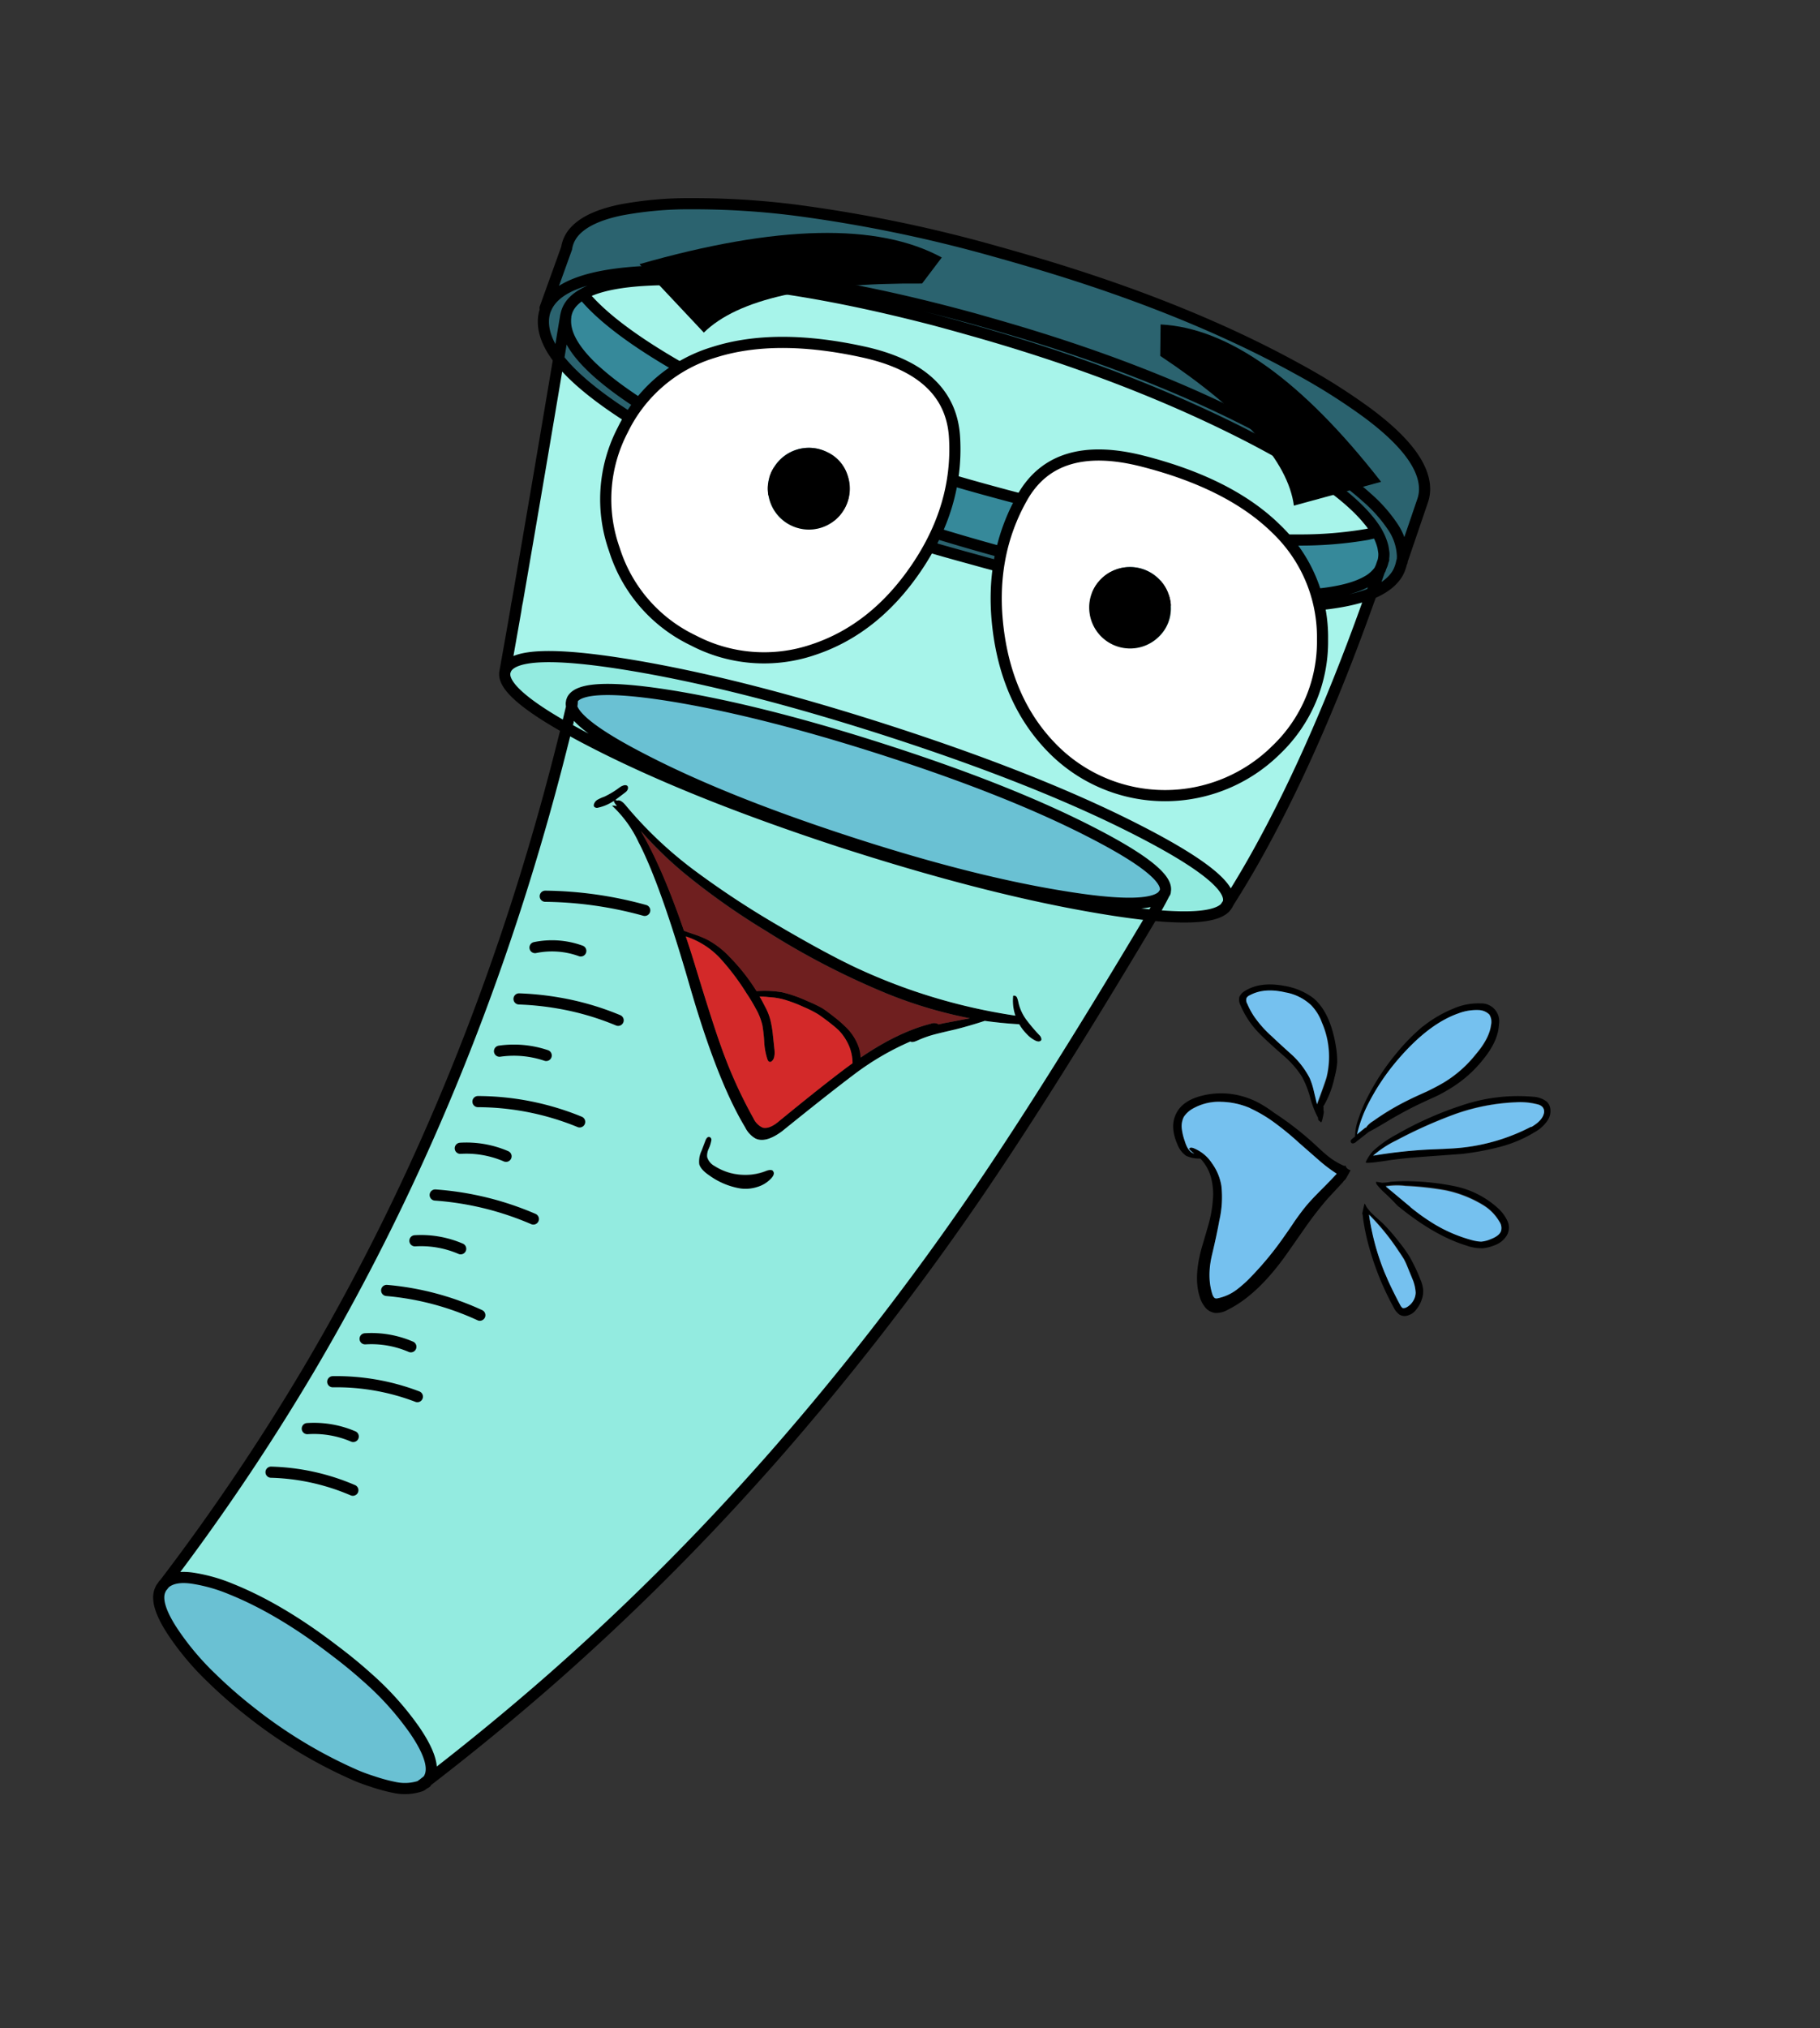
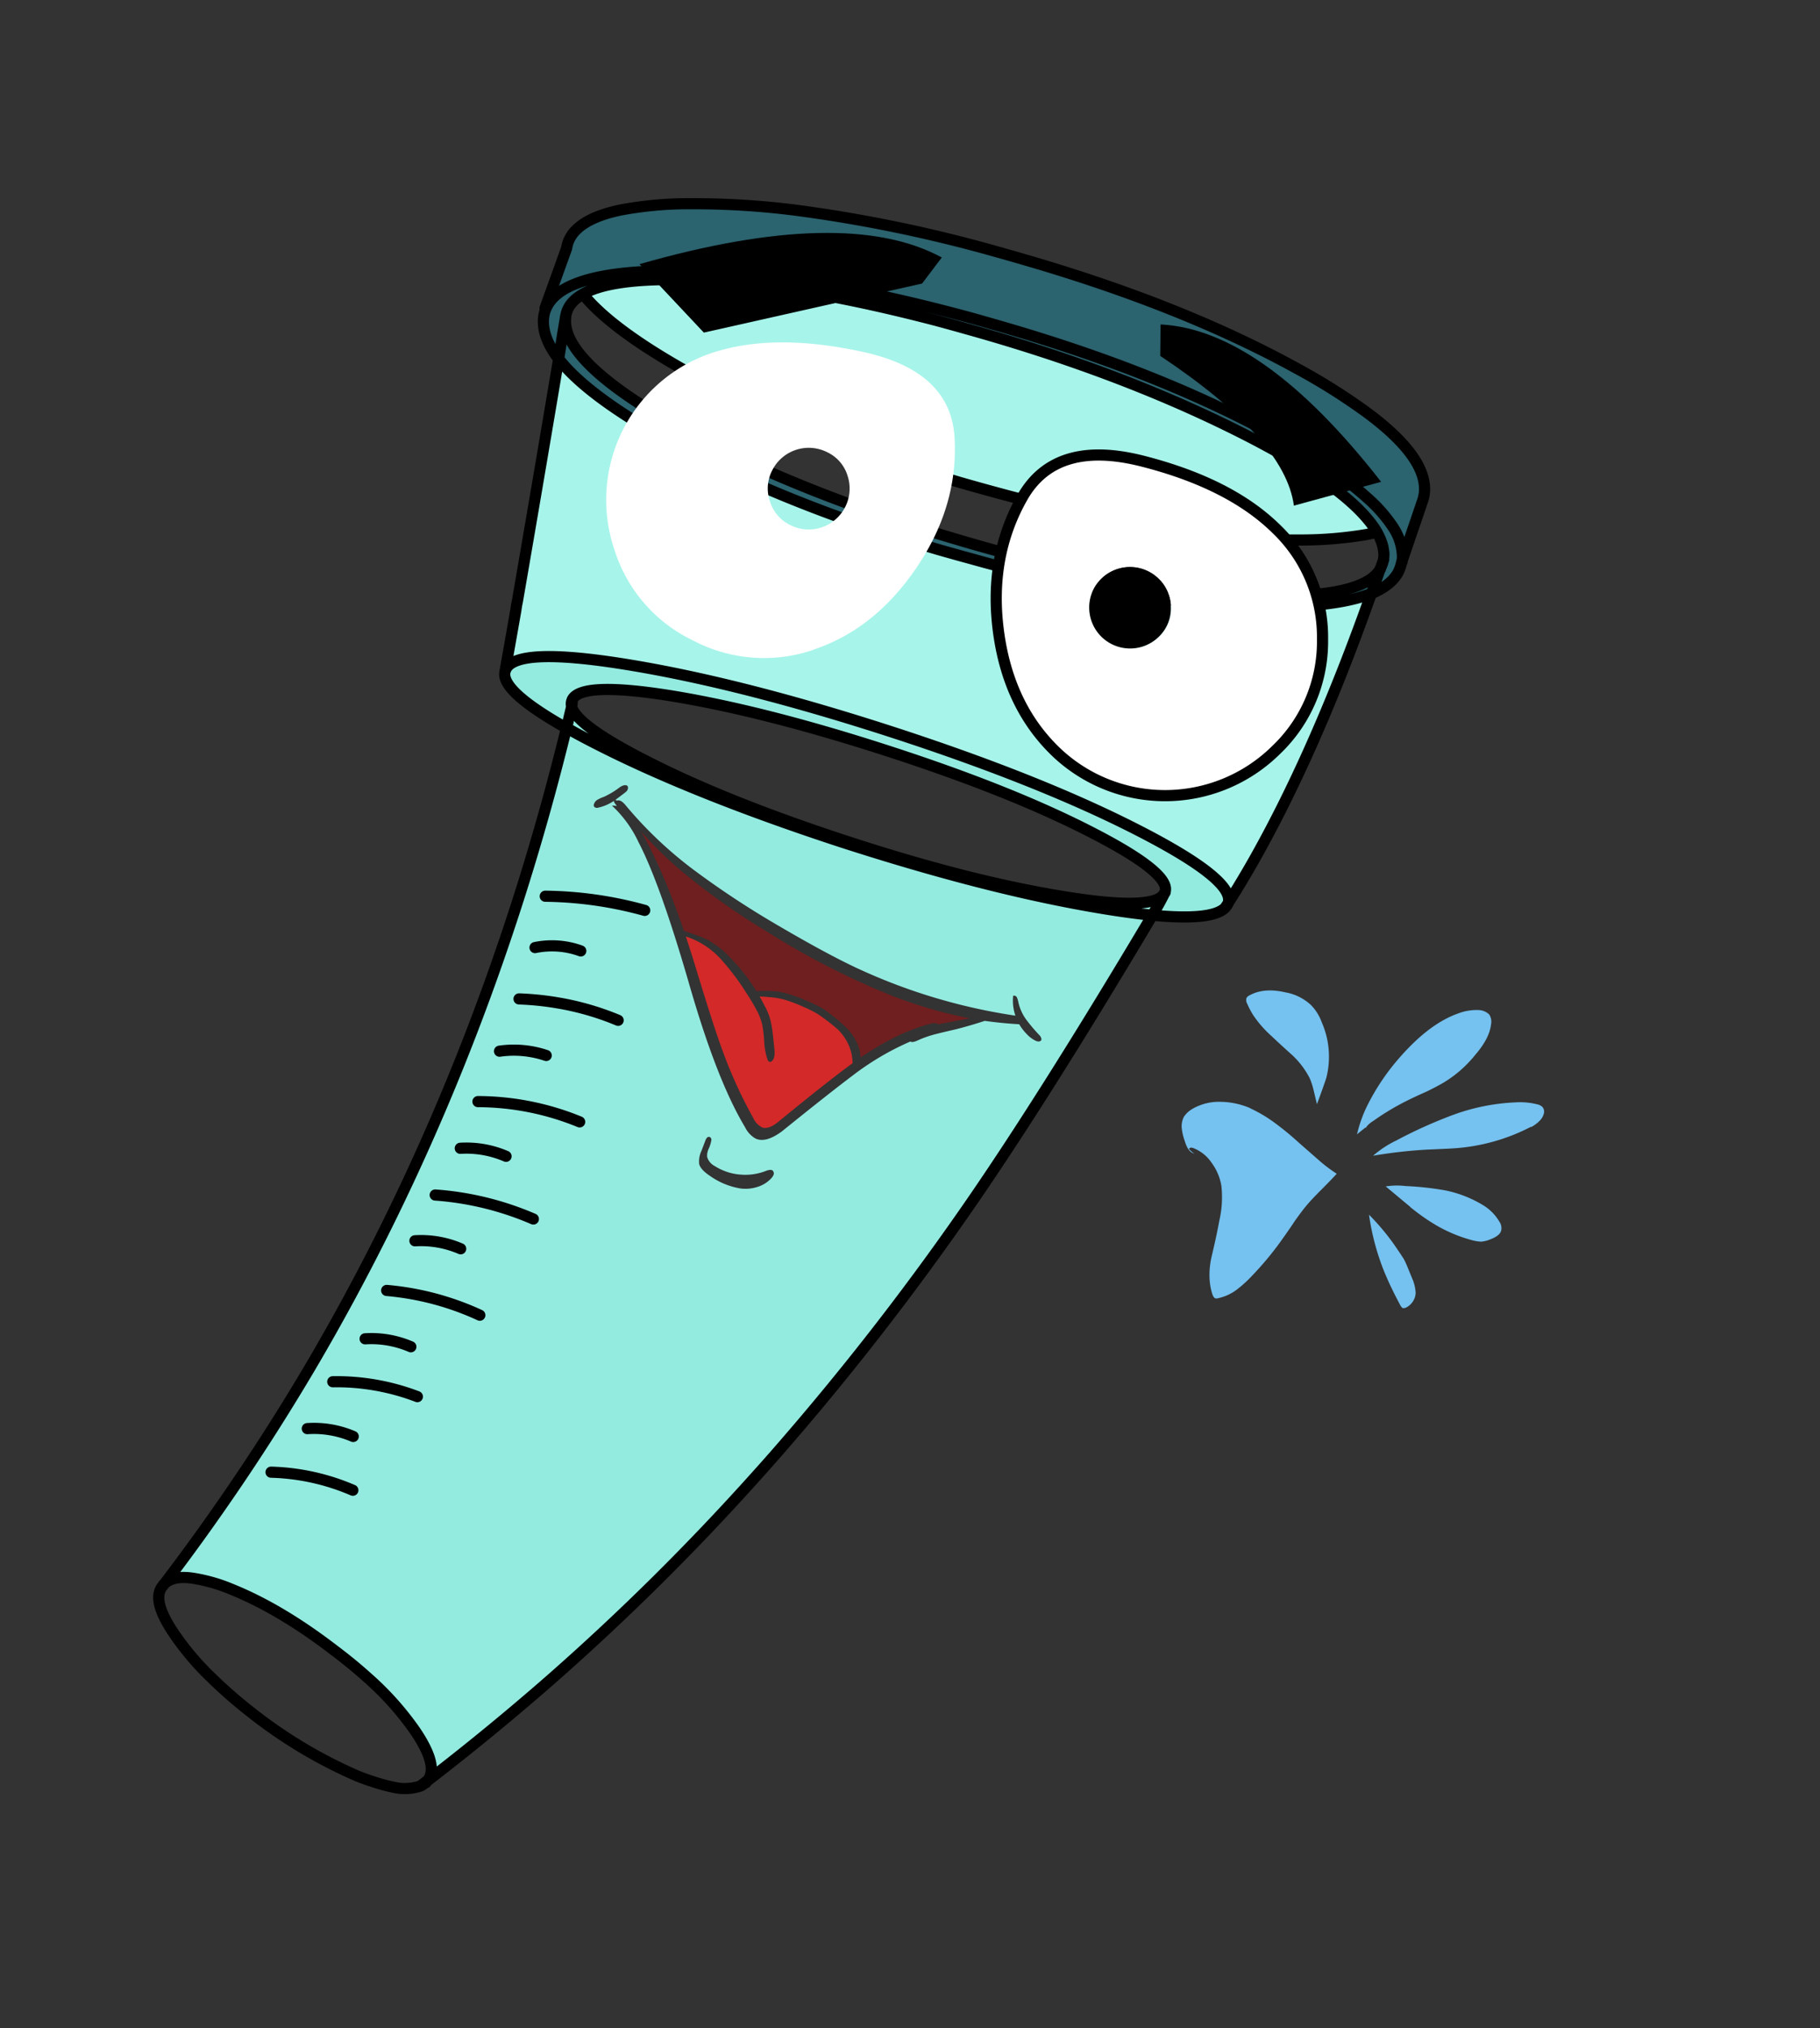
<svg xmlns="http://www.w3.org/2000/svg" id="Capa_1" data-name="Capa 1" viewBox="0 0 489.5 545.19">
  <rect x="0" y="0" width="489.5" height="545.19" fill="#333333" stroke="none" />
  <defs>
    <style>.cls-1{fill:#75c1ef;}.cls-2{fill:#6ac1d3;}.cls-3{fill:#93ebe0;}.cls-4{fill:#d32929;}.cls-5{fill:#6f1f1f;}.cls-6{fill:#2b636f;}.cls-7{fill:#a7f4ea;}.cls-8{fill:#36899a;}.cls-9{fill:none;stroke:#000;stroke-linecap:round;stroke-linejoin:round;stroke-width:3px;}.cls-10{fill:#fff;}</style>
  </defs>
  <title>02</title>
  <g id="Layer0_20_FILL" data-name="Layer0 20 FILL">
-     <path d="M354.5,308.41c-1.3-1.2-2.28-2.08-2.95-2.65a83.26,83.26,0,0,0-8.8-6.6,34.57,34.57,0,0,0-4.25-2.75,22.16,22.16,0,0,0-7.3-2.35,21.36,21.36,0,0,0-7.7.4q-5.25,1.25-7.05,4.65-1.95,3.56.25,8.55a6.53,6.53,0,0,0,2.3,3,8.31,8.31,0,0,0,3.25.75,4,4,0,0,0,.6,0,11.93,11.93,0,0,1,2.7,4.55,17.09,17.09,0,0,1,.65,6.6,32.51,32.51,0,0,1-1.15,6.5q-.6,2.14-1.85,6.35-2.2,7.91-.55,13.1a7.91,7.91,0,0,0,1.5,2.9,4.13,4.13,0,0,0,2.7,1.5,6.2,6.2,0,0,0,3.35-.85q7.55-3.71,14.9-13.65.4-.51,5.8-8.25a94.41,94.41,0,0,1,6.2-8l4-4.3a4.91,4.91,0,0,1,.8-.9q.5-.85,1.35-2.4a2.14,2.14,0,0,1-.8-.4,1.83,1.83,0,0,1-.6-.9.16.16,0,0,1-.1.05.36.36,0,0,0-.15.1,18.14,18.14,0,0,1-4.05-2.35c-.87-.67-1.88-1.55-3.05-2.65m-26.2-12.25a20.84,20.84,0,0,1,7.95,1.7,37.37,37.37,0,0,1,6.85,4.1,77.26,77.26,0,0,1,6.25,5.15l5.2,4.55a40.35,40.35,0,0,0,5,3.8h-.05q-1.2,1.35-4.2,4.35-2.74,2.74-4.1,4.4c-.87,1.06-1.87,2.4-3,4q-.9,1.4-2.85,4.15a85.11,85.11,0,0,1-8.65,10.55,32.71,32.71,0,0,1-4.15,3.75,12.76,12.76,0,0,1-5,2.25,1.29,1.29,0,0,1-.75,0c-.27-.1-.5-.42-.7-1q-1.39-4.2-.15-10.55c1-4.17,1.63-7.29,2-9.35a27.91,27.91,0,0,0,.55-9.3,14.27,14.27,0,0,0-2.55-6.1,10.64,10.64,0,0,0-4.95-4.05c-.67-.24-1.07-.15-1.2.25a9.61,9.61,0,0,0,.95.9,4.39,4.39,0,0,0,.45.3h-.05c-1.07-.27-1.9-1.38-2.5-3.35a15.15,15.15,0,0,1-.8-3.35,5.55,5.55,0,0,1,.55-3.15,6.9,6.9,0,0,1,2.3-2.15,14.25,14.25,0,0,1,7.6-1.9m48,37.75a51,51,0,0,0-4.4-5.05c-1.1-1-1.93-1.72-2.5-2.25a14,14,0,0,1-1.7-1.9,6.21,6.21,0,0,1-.35-.6,1.68,1.68,0,0,0-.35-.55c-.2.8-.4,1.67-.6,2.6a7.4,7.4,0,0,1,.2,1.35,56.57,56.57,0,0,0,1.1,5.75,75.91,75.91,0,0,0,7.15,18.25,5.1,5.1,0,0,0,1.55,1.9,2.75,2.75,0,0,0,2.45.15,4,4,0,0,0,2-1.45,8.16,8.16,0,0,0,1.55-2.8,6.35,6.35,0,0,0,.35-2.7,9.15,9.15,0,0,0-.75-2.7,45.55,45.55,0,0,0-2.85-6,35.5,35.5,0,0,0-2.85-4m2.25,6.6,1.6,3.9a10.74,10.74,0,0,1,.6,3,4.39,4.39,0,0,1-.7,2.25,4.67,4.67,0,0,1-1.75,1.65,1.64,1.64,0,0,1-1.05.2,2.2,2.2,0,0,1-.6-.7q-2-3.8-3.35-6.75l-.95-2.2a65.76,65.76,0,0,1-4.15-15.45,62.22,62.22,0,0,1,7.9,9.7c.7,1,1.18,1.77,1.45,2.2a19.65,19.65,0,0,1,1,2.15m-8.35-22.15a19.52,19.52,0,0,0,1.75,1.95c1.33,1.2,2.62,2.46,3.85,3.8q9.9,8.14,18.65,10.8a11.71,11.71,0,0,0,4.5.7,11,11,0,0,0,2.9-.75,6.29,6.29,0,0,0,3.45-2.75,4.19,4.19,0,0,0,.1-3.9,10.72,10.72,0,0,0-2.45-3.3,24.6,24.6,0,0,0-11.15-5.85,66.74,66.74,0,0,0-12.6-1.45,46.65,46.65,0,0,0-5.15.15,12.89,12.89,0,0,1-2.4.25,13.22,13.22,0,0,0-1.55-.25,2.19,2.19,0,0,0,.1.6m16,10.85a54.54,54.54,0,0,1-6.95-4.9q-1.15-.94-6.6-5.5a19.1,19.1,0,0,1,5.35-.1,80.57,80.57,0,0,1,10.85,1.2,31.84,31.84,0,0,1,10,3.95,12.64,12.64,0,0,1,4.35,4.4,3,3,0,0,1,.5,2.4c-.23.93-1.18,1.71-2.85,2.35a8.36,8.36,0,0,1-2.55.65,11.4,11.4,0,0,1-2.45-.4,39.58,39.58,0,0,1-9.7-4.05M416,296.11a6.4,6.4,0,0,0-3.5-1.3,47,47,0,0,0-19.15,2.25,92.83,92.83,0,0,0-17.6,7.8,30.89,30.89,0,0,0-6.55,4.6,12.33,12.33,0,0,0-1.45,2.05,4.22,4.22,0,0,0-.45,1,1.93,1.93,0,0,1,.45.05c1.07,0,2.73-.22,5-.55q3.9-.64,10.25-1.1l10.25-.75a74.31,74.31,0,0,0,10.2-1.9,34.5,34.5,0,0,0,9.4-4,9.8,9.8,0,0,0,3.6-3.45,4.43,4.43,0,0,0,.55-2.5,3.26,3.26,0,0,0-1-2.2m-.8,3.2c-.3,1.23-1.42,2.42-3.35,3.55a52.36,52.36,0,0,1-20.6,5.8c-1.37.1-3.8.21-7.3.35a131,131,0,0,0-14.65,1.55,27.76,27.76,0,0,1,6.25-4.1,125,125,0,0,1,15.6-7,55.51,55.51,0,0,1,16.6-3.25,18.48,18.48,0,0,1,5.75.55,2.67,2.67,0,0,1,1.35.7,1.91,1.91,0,0,1,.35,1.85m-32.55-23.4a53.31,53.31,0,0,0-6.9,7,63.34,63.34,0,0,0-8,12.1,39.83,39.83,0,0,0-2.4,5.75,14.14,14.14,0,0,0-.9,4.7c-.23.2-.43.37-.6.5l-.45.4a.69.69,0,0,0-.1.6.58.58,0,0,0,.75.35,1.53,1.53,0,0,0,.75-.45l3.2-2.5a.65.65,0,0,1,.2-.15c1.27-.63,3.25-1.79,6-3.45q3.94-2.25,6.2-3.35c.37-.2,1.88-.92,4.55-2.15a33.85,33.85,0,0,0,4.55-2.35,33.39,33.39,0,0,0,9.45-8.2q4-4.9,4.2-9.35a4.8,4.8,0,0,0-4.95-5.65,16.57,16.57,0,0,0-7.2,1.35,33.4,33.4,0,0,0-8.3,4.85m9.6-3.5a13.73,13.73,0,0,1,5.55-.9,4.21,4.21,0,0,1,2.8,1.2,3.7,3.7,0,0,1,.45,2.8q-.45,3.64-4.15,7.95a32.21,32.21,0,0,1-8.6,7.55q-1.85,1.1-4.55,2.4-3.15,1.39-4.65,2.15a67,67,0,0,0-9.7,5.75,6.86,6.86,0,0,0-1.65,1.35,5.05,5.05,0,0,0-.35.5.32.32,0,0,0-.15-.05l-1.75,1.4a2.4,2.4,0,0,0-.45.45,5,5,0,0,1,.2-.95,35.32,35.32,0,0,1,2.5-6.75,60.24,60.24,0,0,1,8.4-12.6q8.14-9.45,16.1-12.25m-58.9-4.65a3,3,0,0,0,.2,2.35,24.12,24.12,0,0,0,4.85,7.4q1.75,1.85,6.65,6.15a25.49,25.49,0,0,1,5.1,5.8,26.51,26.51,0,0,1,2.3,6,25.43,25.43,0,0,0,2,5,1.35,1.35,0,0,0,.1.6.88.88,0,0,0,.4.3l0,.05.25.25c.13,0,.22-.09.25-.25a.62.62,0,0,0,.05-.25,1,1,0,0,0,.15-.4l.2-.95a6.85,6.85,0,0,0,.15-.95,4.8,4.8,0,0,1-.1-.8,1.14,1.14,0,0,0-.05-.65,2.92,2.92,0,0,1,.25-.4,25.7,25.7,0,0,0,2.75-7.3,22.21,22.21,0,0,0,.75-4.25,25,25,0,0,0-.35-4.2q-1.5-9.19-6.1-13a17.64,17.64,0,0,0-7.7-3.25q-6.6-1.25-10.75,1.4a3.36,3.36,0,0,0-1.35,1.45m2.85-.25q3.8-2.06,9.4-.8a13.46,13.46,0,0,1,7.1,3.5,12.89,12.89,0,0,1,2.85,4.6,23,23,0,0,1,1.25,14.8c-.17.6-.65,2-1.45,4.2l-1.1,3c-.37-1.57-.65-2.75-.85-3.55a19.86,19.86,0,0,0-1.1-3.45,22.81,22.81,0,0,0-4.7-6.2q-3.75-3.36-5.5-5.05a30.12,30.12,0,0,1-4.9-5.55,20.93,20.93,0,0,1-1.7-3.2,1.93,1.93,0,0,1-.2-1.55,1.85,1.85,0,0,1,.9-.75m-128.7,49.2c.73-.8.87-1.47.4-2-.37-.34-1-.32-1.95.05a15.23,15.23,0,0,1-7,.95,14.9,14.9,0,0,1-6.75-2.3,4,4,0,0,1-2-2.4,4.13,4.13,0,0,1,.4-2.2,9.41,9.41,0,0,0,.7-2.2.83.83,0,0,0-.35-.95c-.5-.23-.92.08-1.25.95l-1,2.65a6.63,6.63,0,0,0-.65,3.65c.27,1,1.2,2,2.8,3.1a19.79,19.79,0,0,0,8.3,3.45,10.28,10.28,0,0,0,4.5-.4,8.32,8.32,0,0,0,3.8-2.35M167.9,211.06a3.24,3.24,0,0,0-1.2.55,22.66,22.66,0,0,1-4.2,2.55,10.28,10.28,0,0,0-1.6.7,2.14,2.14,0,0,0-1.1,1.15c-.2.47-.13.8.2,1a1.09,1.09,0,0,0,.85.1,12.07,12.07,0,0,0,3.9-1.6l.45-.25a.34.34,0,0,0,0,.4l.25.4.4.5a.14.14,0,0,1,0,.1,3.72,3.72,0,0,0-1.25-.1,31.78,31.78,0,0,1,7.15,9.85Q177.6,237.6,185.5,265q7.4,25.61,14.9,38a7,7,0,0,0,2.75,3c1.83.9,4.22.26,7.15-1.9Q223,293.85,229.45,289a73.51,73.51,0,0,1,15.4-9.05c.33.23.92.16,1.75-.2a29.3,29.3,0,0,1,5.1-1.8q1.76-.45,5.25-1.25,4-1,7.9-2.3,4.61.64,9.1.9a.49.49,0,0,1,.2.05A13.14,13.14,0,0,0,276.2,278a7.77,7.77,0,0,0,2.25,1.65,2.08,2.08,0,0,0,.95.25c.43-.07.67-.27.7-.6a1.76,1.76,0,0,0-.4-.95,46.53,46.53,0,0,1-3.55-4.15,12.4,12.4,0,0,1-2.25-4.85,6.3,6.3,0,0,0-.35-1.2.87.87,0,0,0-1.05-.55,12.25,12.25,0,0,0,.6,5.35,154.8,154.8,0,0,1-42.65-12.8q-8.25-3.86-21-11.35a240.66,240.66,0,0,1-22.1-14.5,108.34,108.34,0,0,1-19.1-18c-.87-1-1.6-1.37-2.2-1.1a.49.49,0,0,0-.35-.15h-.15c.73-.54,1.63-1.22,2.7-2.05.63-.47.88-.93.75-1.4s-.45-.62-1-.55m4.45,12.35a103.88,103.88,0,0,0,11.75,11.4,189.5,189.5,0,0,0,22,15.5,209.62,209.62,0,0,0,32.6,16.85,120.76,120.76,0,0,0,22.1,6.55l-6.3,1.2a19.4,19.4,0,0,0-2.05.45,2.35,2.35,0,0,0-2.1-.2q-8.85,2.25-18.9,9.1a10.07,10.07,0,0,0-.7-3.3,13.91,13.91,0,0,0-3.25-4.85,35.42,35.42,0,0,0-3.35-2.9c-1.27-1-2.27-1.73-3-2.2a37.46,37.46,0,0,0-4.1-1.95,35.38,35.38,0,0,0-6.75-2.35,29,29,0,0,0-6.85-.3,52.59,52.59,0,0,0-7.3-9.25,23,23,0,0,0-6-4.6,26.56,26.56,0,0,0-3-1.25c-1.4-.47-2.45-.83-3.15-1.1H184q-5.85-17-11.6-26.8m12.1,28.3a21.92,21.92,0,0,1,9.2,5.85A65,65,0,0,1,200.8,267a47.13,47.13,0,0,1,2.5,4.15,16.31,16.31,0,0,1,1.75,4.45,38.3,38.3,0,0,1,.5,4.6,17.89,17.89,0,0,0,.85,4.5c.13.4.32.63.55.7a.66.66,0,0,0,.7-.25c.57-.5.78-1.5.65-3l-.45-4.2a29.14,29.14,0,0,0-.65-3.8,16.11,16.11,0,0,0-1.55-3.8c-.43-.87-.88-1.7-1.35-2.5a17.41,17.41,0,0,1,2.35.15,19.21,19.21,0,0,1,4.35.7,38.27,38.27,0,0,1,5.25,2,29.78,29.78,0,0,1,3.6,1.8c.5.3,1.5,1,3,2.15,1.2.93,2.08,1.67,2.65,2.2a13.87,13.87,0,0,1,2.8,4.15,12.33,12.33,0,0,1,1,4.8c-.2.13-.42.28-.65.45q-6.65,4.89-19.6,15.5-2.25,1.74-3.9,1.35a5,5,0,0,1-2.5-2.5,125.08,125.08,0,0,1-8.8-19.55q-2.1-5.81-6.6-20.55C186.32,257.41,185.38,254.48,184.45,251.71Z" />
    <path class="cls-1" d="M336.25,297.86a20.84,20.84,0,0,0-7.95-1.7,14.25,14.25,0,0,0-7.6,1.9,6.9,6.9,0,0,0-2.3,2.15,5.55,5.55,0,0,0-.55,3.15,15.15,15.15,0,0,0,.8,3.35c.6,2,1.43,3.08,2.5,3.35h.05a4.39,4.39,0,0,1-.45-.3,9.61,9.61,0,0,1-.95-.9c.13-.4.53-.49,1.2-.25a10.64,10.64,0,0,1,4.95,4.05,14.27,14.27,0,0,1,2.55,6.1,27.91,27.91,0,0,1-.55,9.3c-.37,2.06-1,5.18-2,9.35s-.78,7.75.15,10.55c.2.53.43.85.7,1a1.29,1.29,0,0,0,.75,0,12.76,12.76,0,0,0,5-2.25,32.71,32.71,0,0,0,4.15-3.75,85.11,85.11,0,0,0,8.65-10.55q1.95-2.76,2.85-4.15c1.13-1.6,2.13-2.94,3-4s2.27-2.57,4.1-4.4q3-3,4.2-4.35h.05a40.35,40.35,0,0,1-5-3.8l-5.2-4.55A77.26,77.26,0,0,0,343.1,302a37.37,37.37,0,0,0-6.85-4.1m43.9,46.55-1.6-3.9a19.65,19.65,0,0,0-1-2.15c-.27-.43-.75-1.17-1.45-2.2a62.22,62.22,0,0,0-7.9-9.7,65.76,65.76,0,0,0,4.15,15.45l.95,2.2q1.35,3,3.35,6.75a2.2,2.2,0,0,0,.6.7,1.64,1.64,0,0,0,1.05-.2,4.67,4.67,0,0,0,1.75-1.65,4.39,4.39,0,0,0,.7-2.25,10.74,10.74,0,0,0-.6-3m-.9-20.1a54.54,54.54,0,0,0,6.95,4.9,39.58,39.58,0,0,0,9.7,4.05,11.4,11.4,0,0,0,2.45.4,8.36,8.36,0,0,0,2.55-.65c1.67-.64,2.62-1.42,2.85-2.35a3,3,0,0,0-.5-2.4,12.64,12.64,0,0,0-4.35-4.4,31.84,31.84,0,0,0-10-3.95,80.57,80.57,0,0,0-10.85-1.2,19.1,19.1,0,0,0-5.35.1q5.44,4.54,6.6,5.5m32.55-21.45c1.93-1.13,3.05-2.32,3.35-3.55a1.91,1.91,0,0,0-.35-1.85,2.67,2.67,0,0,0-1.35-.7,18.48,18.48,0,0,0-5.75-.55,55.51,55.51,0,0,0-16.6,3.25,125,125,0,0,0-15.6,7,27.76,27.76,0,0,0-6.25,4.1A131,131,0,0,1,383.9,309c3.5-.14,5.93-.25,7.3-.35a52.36,52.36,0,0,0,20.6-5.8m-14.05-31.35a13.73,13.73,0,0,0-5.55.9q-7.95,2.79-16.1,12.25a60.24,60.24,0,0,0-8.4,12.6,35.32,35.32,0,0,0-2.5,6.75,5,5,0,0,0-.2.95,2.4,2.4,0,0,1,.45-.45l1.75-1.4a.32.32,0,0,1,.15.05,5.05,5.05,0,0,1,.35-.5,6.86,6.86,0,0,1,1.65-1.35,67,67,0,0,1,9.7-5.75q1.5-.75,4.65-2.15,2.7-1.31,4.55-2.4a32.21,32.21,0,0,0,8.6-7.55q3.7-4.31,4.15-7.95a3.7,3.7,0,0,0-.45-2.8,4.21,4.21,0,0,0-2.8-1.2m-52.2-4.8q-5.6-1.26-9.4.8a1.85,1.85,0,0,0-.9.75,1.93,1.93,0,0,0,.2,1.55,20.93,20.93,0,0,0,1.7,3.2,30.12,30.12,0,0,0,4.9,5.55q1.76,1.69,5.5,5.05a22.81,22.81,0,0,1,4.7,6.2,19.86,19.86,0,0,1,1.1,3.45c.2.8.48,2,.85,3.55l1.1-3c.8-2.2,1.28-3.6,1.45-4.2a23,23,0,0,0-1.25-14.8,12.89,12.89,0,0,0-2.85-4.6A13.46,13.46,0,0,0,345.55,266.71Z" />
-     <path class="cls-2" d="M52.1,424.31c-3.37-.54-5.88-.15-7.55,1.15a1.66,1.66,0,0,0-.3.25l0,.05a.58.58,0,0,0-.3.35l0,.05-.1.1a.65.65,0,0,0-.15.2,2.42,2.42,0,0,0-.45.75q-1.8,3.71,3.45,11.55A74,74,0,0,0,56.9,451a126.21,126.21,0,0,0,10.5,9.2,128.65,128.65,0,0,0,28.25,17c1.63.67,3.18,1.23,4.65,1.7a47.81,47.81,0,0,0,6,1.6,13.25,13.25,0,0,0,6.8-.45.61.61,0,0,1,.3-.15s0-.05,0-.05l0-.05,1.15-.9a.12.12,0,0,1,.1-.05,2.21,2.21,0,0,1,.3-.25,3.47,3.47,0,0,0,.6-1.05q1.6-4-4.1-12.35A79.85,79.85,0,0,0,98.8,451q-4.15-3.7-9.1-7.45-14.36-11-27.5-16.3a44.42,44.42,0,0,0-10.1-2.9M153.9,188.16a1.05,1.05,0,0,1-.15.3l-.1.6a4.41,4.41,0,0,0,.1.9,6.85,6.85,0,0,0,.15-1.8m158.8,52.6.7-1q1.65-4.95-19.15-15.7-21.5-11.16-54.5-21.9T181.6,187.21q-25.15-4.16-27.7.85v.1a6.85,6.85,0,0,1-.15,1.8q1.31,4.95,19.1,14.1,21.5,11.15,54.5,21.95t58.2,14.9Q308.8,244.77,312.7,240.76Z" />
    <path class="cls-3" d="M310,246q-6-.6-13.55-1.85-30.64-5.06-70.85-18.1-40.2-13.2-66.4-26.75c-2.47-1.27-4.72-2.48-6.75-3.65q-23,93.75-68.9,171.75a601.31,601.31,0,0,1-39.3,58.35l0-.05a1.66,1.66,0,0,1,.3-.25c1.67-1.3,4.18-1.69,7.55-1.15a44.42,44.42,0,0,1,10.1,2.9q13.15,5.3,27.5,16.3,5,3.75,9.1,7.45a79.85,79.85,0,0,1,12.75,14.2q5.7,8.35,4.1,12.35a3.47,3.47,0,0,1-.6,1.05q17.3-13.31,33.6-27.6a650.3,650.3,0,0,0,54.65-54.1q3.34-3.71,6.6-7.45a742.91,742.91,0,0,0,48.55-62.15Q279.3,297.5,310,246M166.7,211.61a3.24,3.24,0,0,1,1.2-.55c.6-.07.95.12,1,.55s-.12.93-.75,1.4c-1.07.83-2,1.51-2.7,2.05h.15a.49.49,0,0,1,.35.15c.6-.27,1.33.1,2.2,1.1a108.34,108.34,0,0,0,19.1,18,240.66,240.66,0,0,0,22.1,14.5q12.79,7.5,21,11.35A154.8,154.8,0,0,0,273.1,273a12.25,12.25,0,0,1-.6-5.35.87.87,0,0,1,1.05.55,6.3,6.3,0,0,1,.35,1.2,12.4,12.4,0,0,0,2.25,4.85,46.53,46.53,0,0,0,3.55,4.15,1.76,1.76,0,0,1,.4.95c0,.33-.27.53-.7.6a2.08,2.08,0,0,1-.95-.25A7.77,7.77,0,0,1,276.2,278a13.14,13.14,0,0,1-2.05-2.65.49.49,0,0,0-.2-.05q-4.5-.26-9.1-.9-3.9,1.29-7.9,2.3-3.49.8-5.25,1.25a29.3,29.3,0,0,0-5.1,1.8c-.83.36-1.42.43-1.75.2a73.51,73.51,0,0,0-15.4,9.05q-6.45,4.85-19.15,15.1c-2.93,2.16-5.32,2.8-7.15,1.9a7,7,0,0,1-2.75-3q-7.5-12.4-14.9-38-7.91-27.4-13.75-38.6a31.78,31.78,0,0,0-7.15-9.85,3.72,3.72,0,0,1,1.25.1.14.14,0,0,0,0-.1l-.4-.5-.25-.4a.34.34,0,0,1,0-.4l-.45.25a12.07,12.07,0,0,1-3.9,1.6,1.09,1.09,0,0,1-.85-.1c-.33-.2-.4-.53-.2-1a2.14,2.14,0,0,1,1.1-1.15,10.28,10.28,0,0,1,1.6-.7,22.66,22.66,0,0,0,4.2-2.55m-22.8,43.1a22.58,22.58,0,0,1,12.3.9,22.58,22.58,0,0,0-12.3-.9m-4.3,13.8a77.64,77.64,0,0,1,10.6,1.1,73.93,73.93,0,0,1,16.05,4.65,73.93,73.93,0,0,0-16.05-4.65,77.64,77.64,0,0,0-10.6-1.1m-5.25,14.05a27.15,27.15,0,0,1,12.55,1.15,27.15,27.15,0,0,0-12.55-1.15m12.3-41.65a104.32,104.32,0,0,1,26.75,3.8,104.32,104.32,0,0,0-26.75-3.8m61.2,73.8c.47.53.33,1.2-.4,2a8.32,8.32,0,0,1-3.8,2.35,10.28,10.28,0,0,1-4.5.4,19.79,19.79,0,0,1-8.3-3.45c-1.6-1.07-2.53-2.1-2.8-3.1a6.63,6.63,0,0,1,.65-3.65l1-2.65c.33-.87.75-1.18,1.25-.95a.83.83,0,0,1,.35.95,9.41,9.41,0,0,1-.7,2.2,4.13,4.13,0,0,0-.4,2.2,4,4,0,0,0,2,2.4,14.9,14.9,0,0,0,6.75,2.3,15.23,15.23,0,0,0,7-.95c.93-.37,1.58-.39,1.95-.05m-79.3-18.6a72.69,72.69,0,0,1,27.35,5.45,72.69,72.69,0,0,0-27.35-5.45m-4.75,12.55a26.92,26.92,0,0,1,12.3,2.15,26.92,26.92,0,0,0-12.3-2.15m-25.6,51.2A26.79,26.79,0,0,1,110.5,362a26.79,26.79,0,0,0-12.3-2.15m-8.75,11.55a60.93,60.93,0,0,1,22.75,4,60.93,60.93,0,0,0-22.75-4M82.65,384A26.79,26.79,0,0,1,95,386.11,26.79,26.79,0,0,0,82.65,384m-9.8,11.75a59.61,59.61,0,0,1,22,4.85,59.61,59.61,0,0,0-22-4.85m38.65-62.2a26.92,26.92,0,0,1,12.3,2.15,26.92,26.92,0,0,0-12.3-2.15M104,346.86a75.3,75.3,0,0,1,25.05,6.65A75.3,75.3,0,0,0,104,346.86m13-25.65a81.17,81.17,0,0,1,26.4,6.45,81.17,81.17,0,0,0-26.4-6.45m196.15-81.1a3.05,3.05,0,0,1-.5.65q-3.9,4-27.15.15-25.16-4.16-58.2-14.9t-54.5-21.95Q155,194.91,153.75,190q-.7,2.85-1.35,5.7c2,1.17,4.28,2.38,6.75,3.65q26.21,13.55,66.4,26.75,40.2,13,70.85,18.1Q304,245.41,310,246c1.13-1.9,2.22-3.87,3.25-5.9m.05-.1a.16.16,0,0,1-.05.1c-1,2-2.12,4-3.25,5.9q16.05,1.55,19.55-2l.8-1.2q2.06-6.06-23.3-19.15Q280.79,210.1,240.65,197t-70.85-18.2q-30.6-5.1-33.7,1l-.2.5c0,.23-.07.48-.1.75q-.26,5.1,16.6,14.6.65-2.85,1.35-5.7a4.41,4.41,0,0,1-.1-.9l.1-.6a1.05,1.05,0,0,0,.15-.3v-.1q2.55-5,27.7-.85t58.15,14.95q33,10.76,54.5,21.9,20.81,10.75,19.15,15.7v.05a.14.14,0,0,0,0,.1Z" />
    <path class="cls-4" d="M193.65,257.56a21.92,21.92,0,0,0-9.2-5.85c.93,2.77,1.87,5.7,2.8,8.8q4.5,14.75,6.6,20.55a125.08,125.08,0,0,0,8.8,19.55,5,5,0,0,0,2.5,2.5q1.65.39,3.9-1.35,12.94-10.61,19.6-15.5c.23-.17.45-.32.65-.45a12.33,12.33,0,0,0-1-4.8,13.87,13.87,0,0,0-2.8-4.15c-.57-.53-1.45-1.27-2.65-2.2-1.5-1.14-2.5-1.85-3-2.15a29.78,29.78,0,0,0-3.6-1.8,38.27,38.27,0,0,0-5.25-2,19.21,19.21,0,0,0-4.35-.7,17.41,17.41,0,0,0-2.35-.15c.47.8.92,1.63,1.35,2.5a16.11,16.11,0,0,1,1.55,3.8,29.14,29.14,0,0,1,.65,3.8l.45,4.2c.13,1.5-.08,2.5-.65,3a.66.66,0,0,1-.7.25c-.23-.07-.42-.3-.55-.7a17.89,17.89,0,0,1-.85-4.5,38.3,38.3,0,0,0-.5-4.6,16.31,16.31,0,0,0-1.75-4.45,47.13,47.13,0,0,0-2.5-4.15A65,65,0,0,0,193.65,257.56Z" />
    <path class="cls-5" d="M184.1,234.81a103.88,103.88,0,0,1-11.75-11.4q5.75,9.79,11.6,26.8H184c.7.27,1.75.63,3.15,1.1a26.56,26.56,0,0,1,3,1.25,23,23,0,0,1,6,4.6,52.59,52.59,0,0,1,7.3,9.25,29,29,0,0,1,6.85.3,35.38,35.38,0,0,1,6.75,2.35,37.46,37.46,0,0,1,4.1,1.95c.73.47,1.73,1.2,3,2.2a35.42,35.42,0,0,1,3.35,2.9,13.91,13.91,0,0,1,3.25,4.85,10.07,10.07,0,0,1,.7,3.3q10.05-6.86,18.9-9.1a2.35,2.35,0,0,1,2.1.2,19.4,19.4,0,0,1,2.05-.45l6.3-1.2a120.76,120.76,0,0,1-22.1-6.55,209.62,209.62,0,0,1-32.6-16.85A189.5,189.5,0,0,1,184.1,234.81Z" />
    <path class="cls-6" d="M367.7,160c.43-.17.85-.32,1.25-.45l2.3-6.6a10,10,0,0,1-3.55,3.25q-7.5,4.31-27.4,3.9-34.1-.75-82.4-15-4.75-1.4-9.25-2.8-39.56-12.49-67.3-28.2Q152.06,97.52,152.1,86.31c0-.37,0-.72.05-1q-.94,5.65-1.85,11.2,7.65,9.9,29.7,22.1,30.41,16.8,72.2,29.1,4.65,1.35,9.5,2.65a380.63,380.63,0,0,0,55.85,11.3q7.65.9,14.8,1.25c3.77.2,7.43.28,11,.25q15.9-.11,24.35-3.15m2.65-17a15,15,0,0,1,1.65,4c.1.53.18,1.07.25,1.6a7.27,7.27,0,0,1-.1,1.7,8.44,8.44,0,0,1-.3,1.25,10.87,10.87,0,0,1-.6,1.35l-2.3,6.6q5.15-2.14,7.1-5.55a10.4,10.4,0,0,0,1.05-3,11.21,11.21,0,0,0,.1-1.55,14.94,14.94,0,0,0-2.6-7.85,39.4,39.4,0,0,0-6.9-7.8q-8.44-7.65-24.35-16.45Q313,100.6,271.3,88.36q-4.76-1.39-9.6-2.75-47.89-13.1-81.7-12.8-16.69.1-25.15,3.45-6.25,2.44-8,6.7a9.28,9.28,0,0,0-.65,3.5q0,4.65,4.1,10,.9-5.55,1.85-11.2a4.37,4.37,0,0,1,.15-.7c.47-2.24,2-4.07,4.55-5.5a15.69,15.69,0,0,1,2.4-1.15q6.94-2.7,20.8-2.75Q208.6,74.91,251.3,86c3,.8,5.93,1.61,8.9,2.45q39.65,11.06,71.3,26.7,26.7,13.2,36,24a1.82,1.82,0,0,1,.2.25,24.08,24.08,0,0,1,2.65,3.65m12.9-11.55q0-9.1-15.55-20.55a164.51,164.51,0,0,0-18.3-11.55q-30.34-16.75-72-29-4.75-1.4-9.6-2.75a379.78,379.78,0,0,0-54-11.1,217.1,217.1,0,0,0-27.7-1.7,98.74,98.74,0,0,0-19.15,1.7q-9.94,2.1-13.15,6.85l-.3.5a8.36,8.36,0,0,0-1,2.9l-5.8,16.1.25.15q1.76-4.24,8-6.7,8.44-3.35,25.15-3.45,33.8-.3,81.7,12.8,4.85,1.35,9.6,2.75,41.7,12.24,72.05,29,15.9,8.81,24.35,16.45a39.4,39.4,0,0,1,6.9,7.8,14.94,14.94,0,0,1,2.6,7.85l.4.15,5.15-15.1A9.55,9.55,0,0,0,383.25,131.41Z" />
    <path class="cls-7" d="M369,159.51c-.4.13-.82.28-1.25.45q-8.44,3-24.35,3.15c-3.57,0-7.23-.05-11-.25q-7.16-.36-14.8-1.25a380.63,380.63,0,0,1-55.85-11.3q-4.84-1.31-9.5-2.65-41.8-12.3-72.2-29.1-22-12.19-29.7-22.1-5.55,33-11.1,65.15c-.17.76-.3,1.53-.4,2.3q-1.45,8.25-2.9,16.4l.2-.5q3.1-6.1,33.7-1T240.65,197q40.16,13.1,66.35,26.65,25.35,13.1,23.3,19.15c.67-1.1,1.35-2.2,2.05-3.3q2.25-3.64,4.45-7.5,16.24-28.45,30.9-69.1c.4-1.13.82-2.27,1.25-3.4m-1.25-15.95,2.65-.6a24.08,24.08,0,0,0-2.65-3.65,1.82,1.82,0,0,0-.2-.25q-9.3-10.76-36-24-31.65-15.64-71.3-26.7c-3-.84-5.93-1.65-8.9-2.45q-42.7-11.05-71.25-10.8-13.85,0-20.8,2.75a15.69,15.69,0,0,0-2.4,1.15q7.85,9.64,29.2,21.45,30.4,16.8,72.2,29.1,4.65,1.35,9.5,2.65,47.81,13.05,81.65,12.8A106.49,106.49,0,0,0,367.7,143.56Z" />
-     <path class="cls-8" d="M372,147a15,15,0,0,0-1.65-4l-2.65.6a106.49,106.49,0,0,1-18.3,1.5q-33.86.25-81.65-12.8-4.85-1.31-9.5-2.65-41.81-12.3-72.2-29.1-21.35-11.81-29.2-21.45c-2.57,1.43-4.08,3.26-4.55,5.5a4.37,4.37,0,0,0-.15.7c0,.33-.05.68-.05,1q0,11.2,29.25,27.75,27.75,15.7,67.3,28.2,4.5,1.4,9.25,2.8,48.3,14.25,82.4,15,19.9.41,27.4-3.9a10,10,0,0,0,3.55-3.25c.27-.87.57-1.73.9-2.6a7.27,7.27,0,0,0,.1-1.7C372.18,148.08,372.1,147.54,372,147Z" />
  </g>
  <path id="Layer0_20_1_STROKES" data-name="Layer0 20 1 STROKES" class="cls-9" d="M146.6,82.81l5.8-16.1a8.36,8.36,0,0,1,1-2.9l.3-.5q3.19-4.76,13.15-6.85a98.74,98.74,0,0,1,19.15-1.7,217.1,217.1,0,0,1,27.7,1.7,379.78,379.78,0,0,1,54,11.1q4.85,1.35,9.6,2.75,41.7,12.25,72,29a164.51,164.51,0,0,1,18.3,11.55q15.49,11.44,15.55,20.55a9.55,9.55,0,0,1-.5,3.1l-5.15,15.1-.5,1.4a10.4,10.4,0,0,1-1.05,3q-1.95,3.4-7.1,5.55c-.43,1.13-.85,2.27-1.25,3.4Q353,203.56,336.8,232q-2.21,3.86-4.45,7.5c-.7,1.1-1.38,2.2-2.05,3.3l-.2.4a7,7,0,0,1-.6.8q-3.5,3.54-19.55,2-30.65,51.5-51.5,81.25a742.91,742.91,0,0,1-48.55,62.15q-3.26,3.75-6.6,7.45A650.3,650.3,0,0,1,148.65,451q-16.31,14.3-33.6,27.6a2.21,2.21,0,0,0-.3.25.12.12,0,0,0-.1.05.49.49,0,0,1-.05.2l0,.05c-.1,0-.15,0-.15.1a1.05,1.05,0,0,0-.3.15l-.58.4-.12.1a.61.61,0,0,0-.3.15,13.25,13.25,0,0,1-6.8.45,47.81,47.81,0,0,1-6-1.6c-1.47-.47-3-1-4.65-1.7a128.65,128.65,0,0,1-28.25-17A126.21,126.21,0,0,1,56.9,451a74,74,0,0,1-10.3-12.2q-5.25-7.86-3.45-11.55a2.42,2.42,0,0,1,.45-.75.65.65,0,0,1,.15-.2l.1-.1,0-.05a.58.58,0,0,1,.3-.35,601.31,601.31,0,0,0,39.3-58.35q45.94-78,68.9-171.75-16.85-9.49-16.6-14.6c0-.27.07-.52.1-.75q1.46-8.16,2.9-16.4c.1-.77.23-1.54.4-2.3q5.55-32.1,11.1-65.15-4.1-5.35-4.1-10a9.28,9.28,0,0,1,.65-3.5m223.5,60a15,15,0,0,1,1.65,4c.1.53.18,1.07.25,1.6a7.27,7.27,0,0,1-.1,1.7,8.44,8.44,0,0,1-.3,1.25,10.87,10.87,0,0,1-.6,1.35l-2.3,6.6c-.4.13-.82.28-1.25.45q-8.44,3-24.35,3.15c-3.57,0-7.23-.05-11-.25q-7.16-.36-14.8-1.25a380.63,380.63,0,0,1-55.85-11.3q-4.84-1.31-9.5-2.65-41.8-12.3-72.2-29.1-22-12.19-29.7-22.1.9-5.55,1.85-11.2a4.37,4.37,0,0,1,.15-.7c.47-2.24,2-4.07,4.55-5.5a15.69,15.69,0,0,1,2.4-1.15q6.94-2.7,20.8-2.75Q208.6,74.91,251.3,86c3,.8,5.93,1.61,8.9,2.45q39.65,11.06,71.3,26.7,26.7,13.2,36,24a1.82,1.82,0,0,1,.2.25,24.08,24.08,0,0,1,2.65,3.65l-2.65.6a106.49,106.49,0,0,1-18.3,1.5q-33.86.25-81.65-12.8-4.85-1.31-9.5-2.65-41.81-12.3-72.2-29.1-21.35-11.81-29.2-21.45m215.3,71.25c-.33.87-.63,1.73-.9,2.6a10,10,0,0,1-3.55,3.25q-7.5,4.31-27.4,3.9-34.1-.75-82.4-15-4.75-1.4-9.25-2.8-39.56-12.49-67.3-28.2Q152.06,97.52,152.1,86.31c0-.37,0-.72.05-1M377.1,151a11.21,11.21,0,0,0,.1-1.55,14.94,14.94,0,0,0-2.6-7.85,39.4,39.4,0,0,0-6.9-7.8q-8.44-7.65-24.35-16.45Q313,100.6,271.3,88.36q-4.76-1.39-9.6-2.75-47.89-13.1-81.7-12.8-16.69.1-25.15,3.45-6.25,2.44-8,6.7M313.4,239.76l-.7,1a3.05,3.05,0,0,0,.5-.65.16.16,0,0,0,.05-.1l.1-.1a.14.14,0,0,1,0-.1v-.05q1.65-4.95-19.15-15.7-21.5-11.16-54.5-21.9T181.6,187.21q-25.15-4.16-27.7.85v.1a6.85,6.85,0,0,1-.15,1.8q1.31,4.95,19.1,14.1,21.5,11.15,54.5,21.95t58.2,14.9q23.25,3.85,27.15-.15m.5-.65c-1,2-2.12,4-3.25,5.9q-6-.6-13.55-1.85-30.64-5.06-70.85-18.1-40.2-13.2-66.4-26.75c-2.47-1.27-4.72-2.48-6.75-3.65q.65-2.85,1.35-5.7a4.41,4.41,0,0,1-.1-.9l.1-.6a1.05,1.05,0,0,0,.15-.3m176.4,54.65-.8,1.2m-193.6-63.7.2-.5q3.1-6.1,33.7-1T240.65,197q40.16,13.1,66.35,26.65,25.35,13.1,23.3,19.15m-186.4,11.9a22.58,22.58,0,0,1,12.3.9m-16.6,12.9a77.64,77.64,0,0,1,10.6,1.1,73.93,73.93,0,0,1,16.05,4.65m-31.9,8.3a27.15,27.15,0,0,1,12.55,1.15m-.25-42.8a104.32,104.32,0,0,1,26.75,3.8m-44.85,51.4a72.69,72.69,0,0,1,27.35,5.45m-32.1,7.1a26.92,26.92,0,0,1,12.3,2.15M98.2,359.86A26.79,26.79,0,0,1,110.5,362m-21,9.4a60.93,60.93,0,0,1,22.75,4m-68,50.3,0-.05a1.66,1.66,0,0,1,.3-.25c1.67-1.3,4.18-1.69,7.55-1.15a44.42,44.42,0,0,1,10.1,2.9q13.15,5.3,27.5,16.3,5,3.75,9.1,7.45a79.85,79.85,0,0,1,12.75,14.2q5.7,8.35,4.1,12.35a3.47,3.47,0,0,1-.6,1.05m-1.53,1.2-.07.05s0,0,0,.05m1.25-1c-.39.3-.77.6-1.13.9M82.65,384A26.79,26.79,0,0,1,95,386.11m-22.1,9.6a59.61,59.61,0,0,1,22,4.85m16.7-67.05a26.92,26.92,0,0,1,12.3,2.15M104,346.86a75.3,75.3,0,0,1,25.05,6.65m-12-32.3a81.17,81.17,0,0,1,26.4,6.45" />
  <g id="Layer0_20_MEMBER_0_FILL" data-name="Layer0 20 MEMBER 0 FILL">
    <path class="cls-10" d="M355.7,171.86a40.22,40.22,0,0,0-12.45-29.7q-12.35-12.3-35.9-18.2T275,133.71q-9,15.75-6.45,35.7t14.95,32.15a42.49,42.49,0,0,0,59.8,0,40.22,40.22,0,0,0,12.45-29.7M293,163.41a10.71,10.71,0,0,1,3.2-7.8,11,11,0,0,1,18.75,7.8,10.46,10.46,0,0,1-3.25,7.75,11,11,0,0,1-18.7-7.75Z" />
    <path d="M296.15,155.61a10.71,10.71,0,0,0-3.2,7.8,11,11,0,0,0,18.7,7.75,10.46,10.46,0,0,0,3.25-7.75,11,11,0,0,0-18.75-7.8Z" />
  </g>
  <path id="Layer0_20_MEMBER_0_1_STROKES" data-name="Layer0 20 MEMBER 0 1 STROKES" class="cls-9" d="M355.7,171.86a40.22,40.22,0,0,1-12.45,29.7,42.49,42.49,0,0,1-59.8,0q-12.4-12.3-14.95-32.15t6.45-35.7q8.9-15.75,32.4-9.75t35.9,18.2A40.22,40.22,0,0,1,355.7,171.86Z" />
  <g id="Layer0_20_MEMBER_1_FILL" data-name="Layer0 20 MEMBER 1 FILL">
    <path class="cls-10" d="M218.65,174.66q16.54-5.44,27.8-22t10.3-34.75q-.85-18.1-24.55-23.3t-40.25.1a41.65,41.65,0,0,0-26.7,53.05,40.47,40.47,0,0,0,21.15,24.4,41.07,41.07,0,0,0,32.25,2.55M207.1,134.81a10.51,10.51,0,0,1,.6-8.4,11,11,0,0,1,14.8-4.85,10.3,10.3,0,0,1,5.45,6.3,11,11,0,0,1-15.35,13.3A10.48,10.48,0,0,1,207.1,134.81Z" />
-     <path d="M207.7,126.41a11,11,0,0,0,4.9,14.75A11,11,0,0,0,228,127.86a10.3,10.3,0,0,0-5.45-6.3,11,11,0,0,0-14.8,4.85Z" />
  </g>
-   <path id="Layer0_20_MEMBER_1_1_STROKES" data-name="Layer0 20 MEMBER 1 1 STROKES" class="cls-9" d="M167.5,115.56a40.21,40.21,0,0,0-2.25,32.15,40.47,40.47,0,0,0,21.15,24.4,41.07,41.07,0,0,0,32.25,2.55q16.54-5.44,27.8-22t10.3-34.75q-.85-18.1-24.55-23.3t-40.25.1A40,40,0,0,0,167.5,115.56Z" />
  <g id="Layer0_20_MEMBER_2_FILL" data-name="Layer0 20 MEMBER 2 FILL">
    <path d="M312.15,87.21l-.1,8.45Q345.61,118,348,135.91l23.45-6.4Q339.56,88.6,312.15,87.21Z" />
  </g>
  <g id="Layer0_20_MEMBER_3_FILL" data-name="Layer0 20 MEMBER 3 FILL">
-     <path d="M248,76.21l5.3-7Q227.41,55.16,172,71l17.3,18.4Q203,75.91,248,76.21Z" />
+     <path d="M248,76.21l5.3-7Q227.41,55.16,172,71l17.3,18.4Z" />
  </g>
</svg>